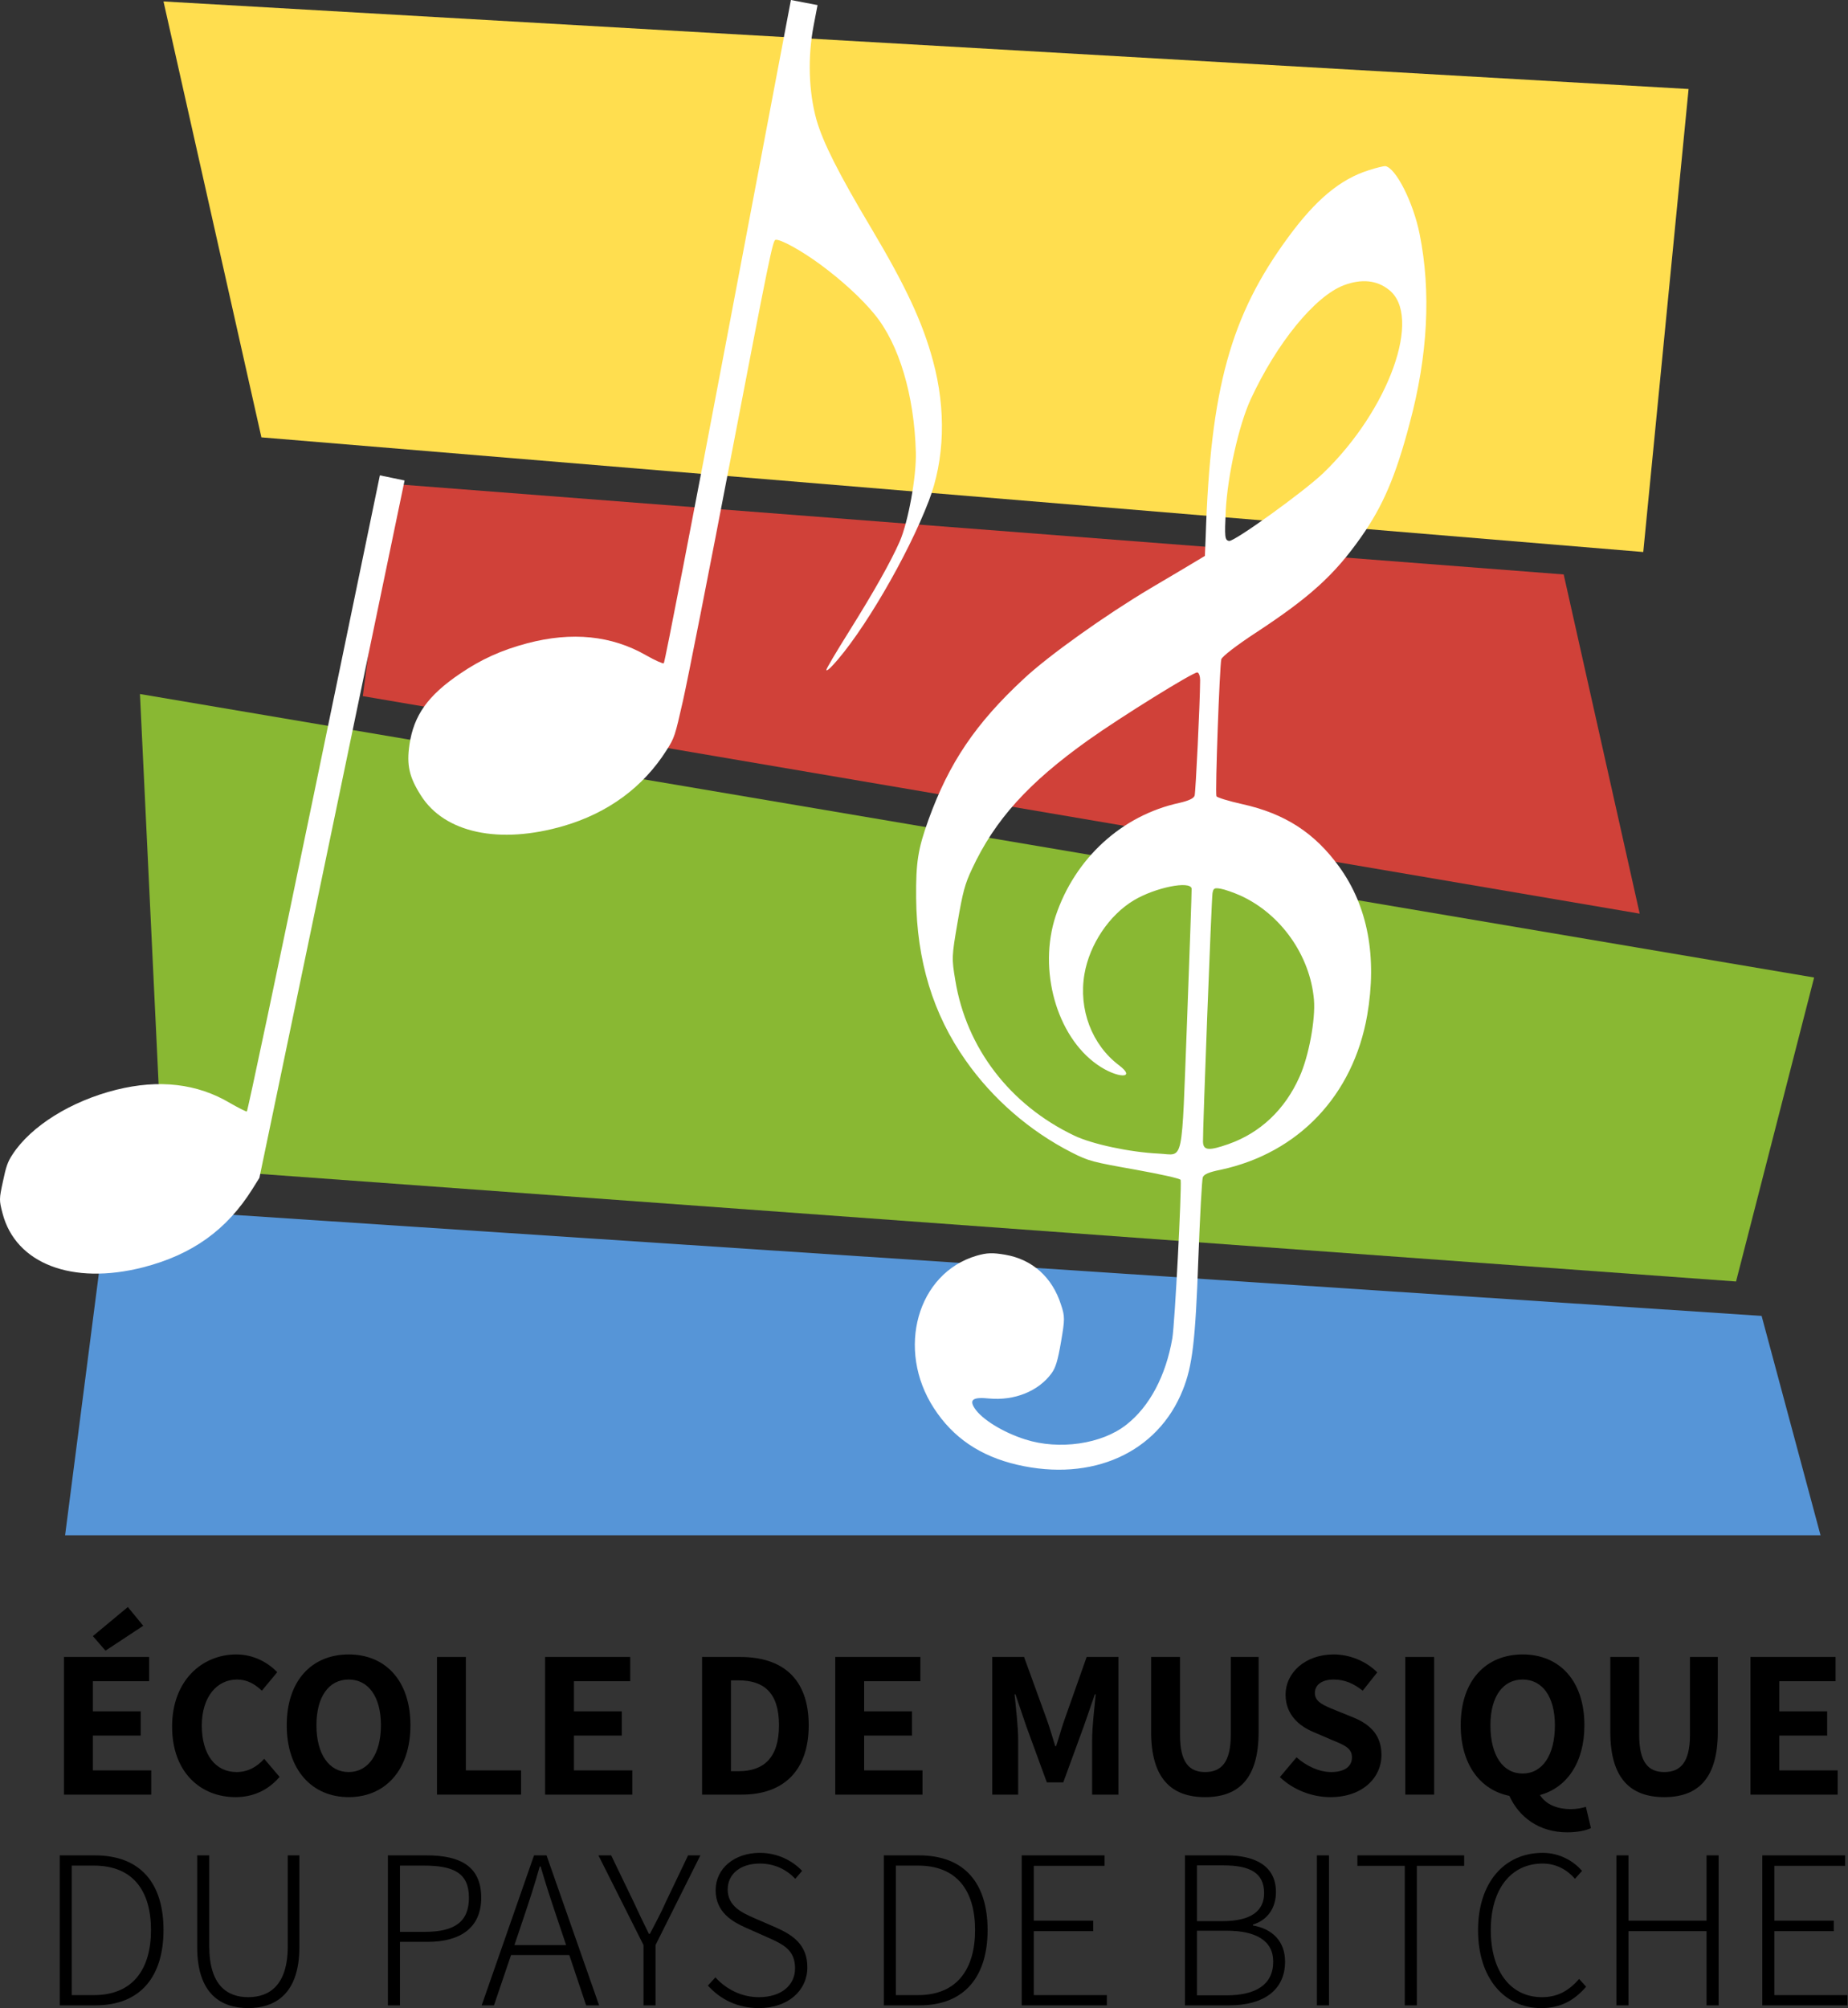
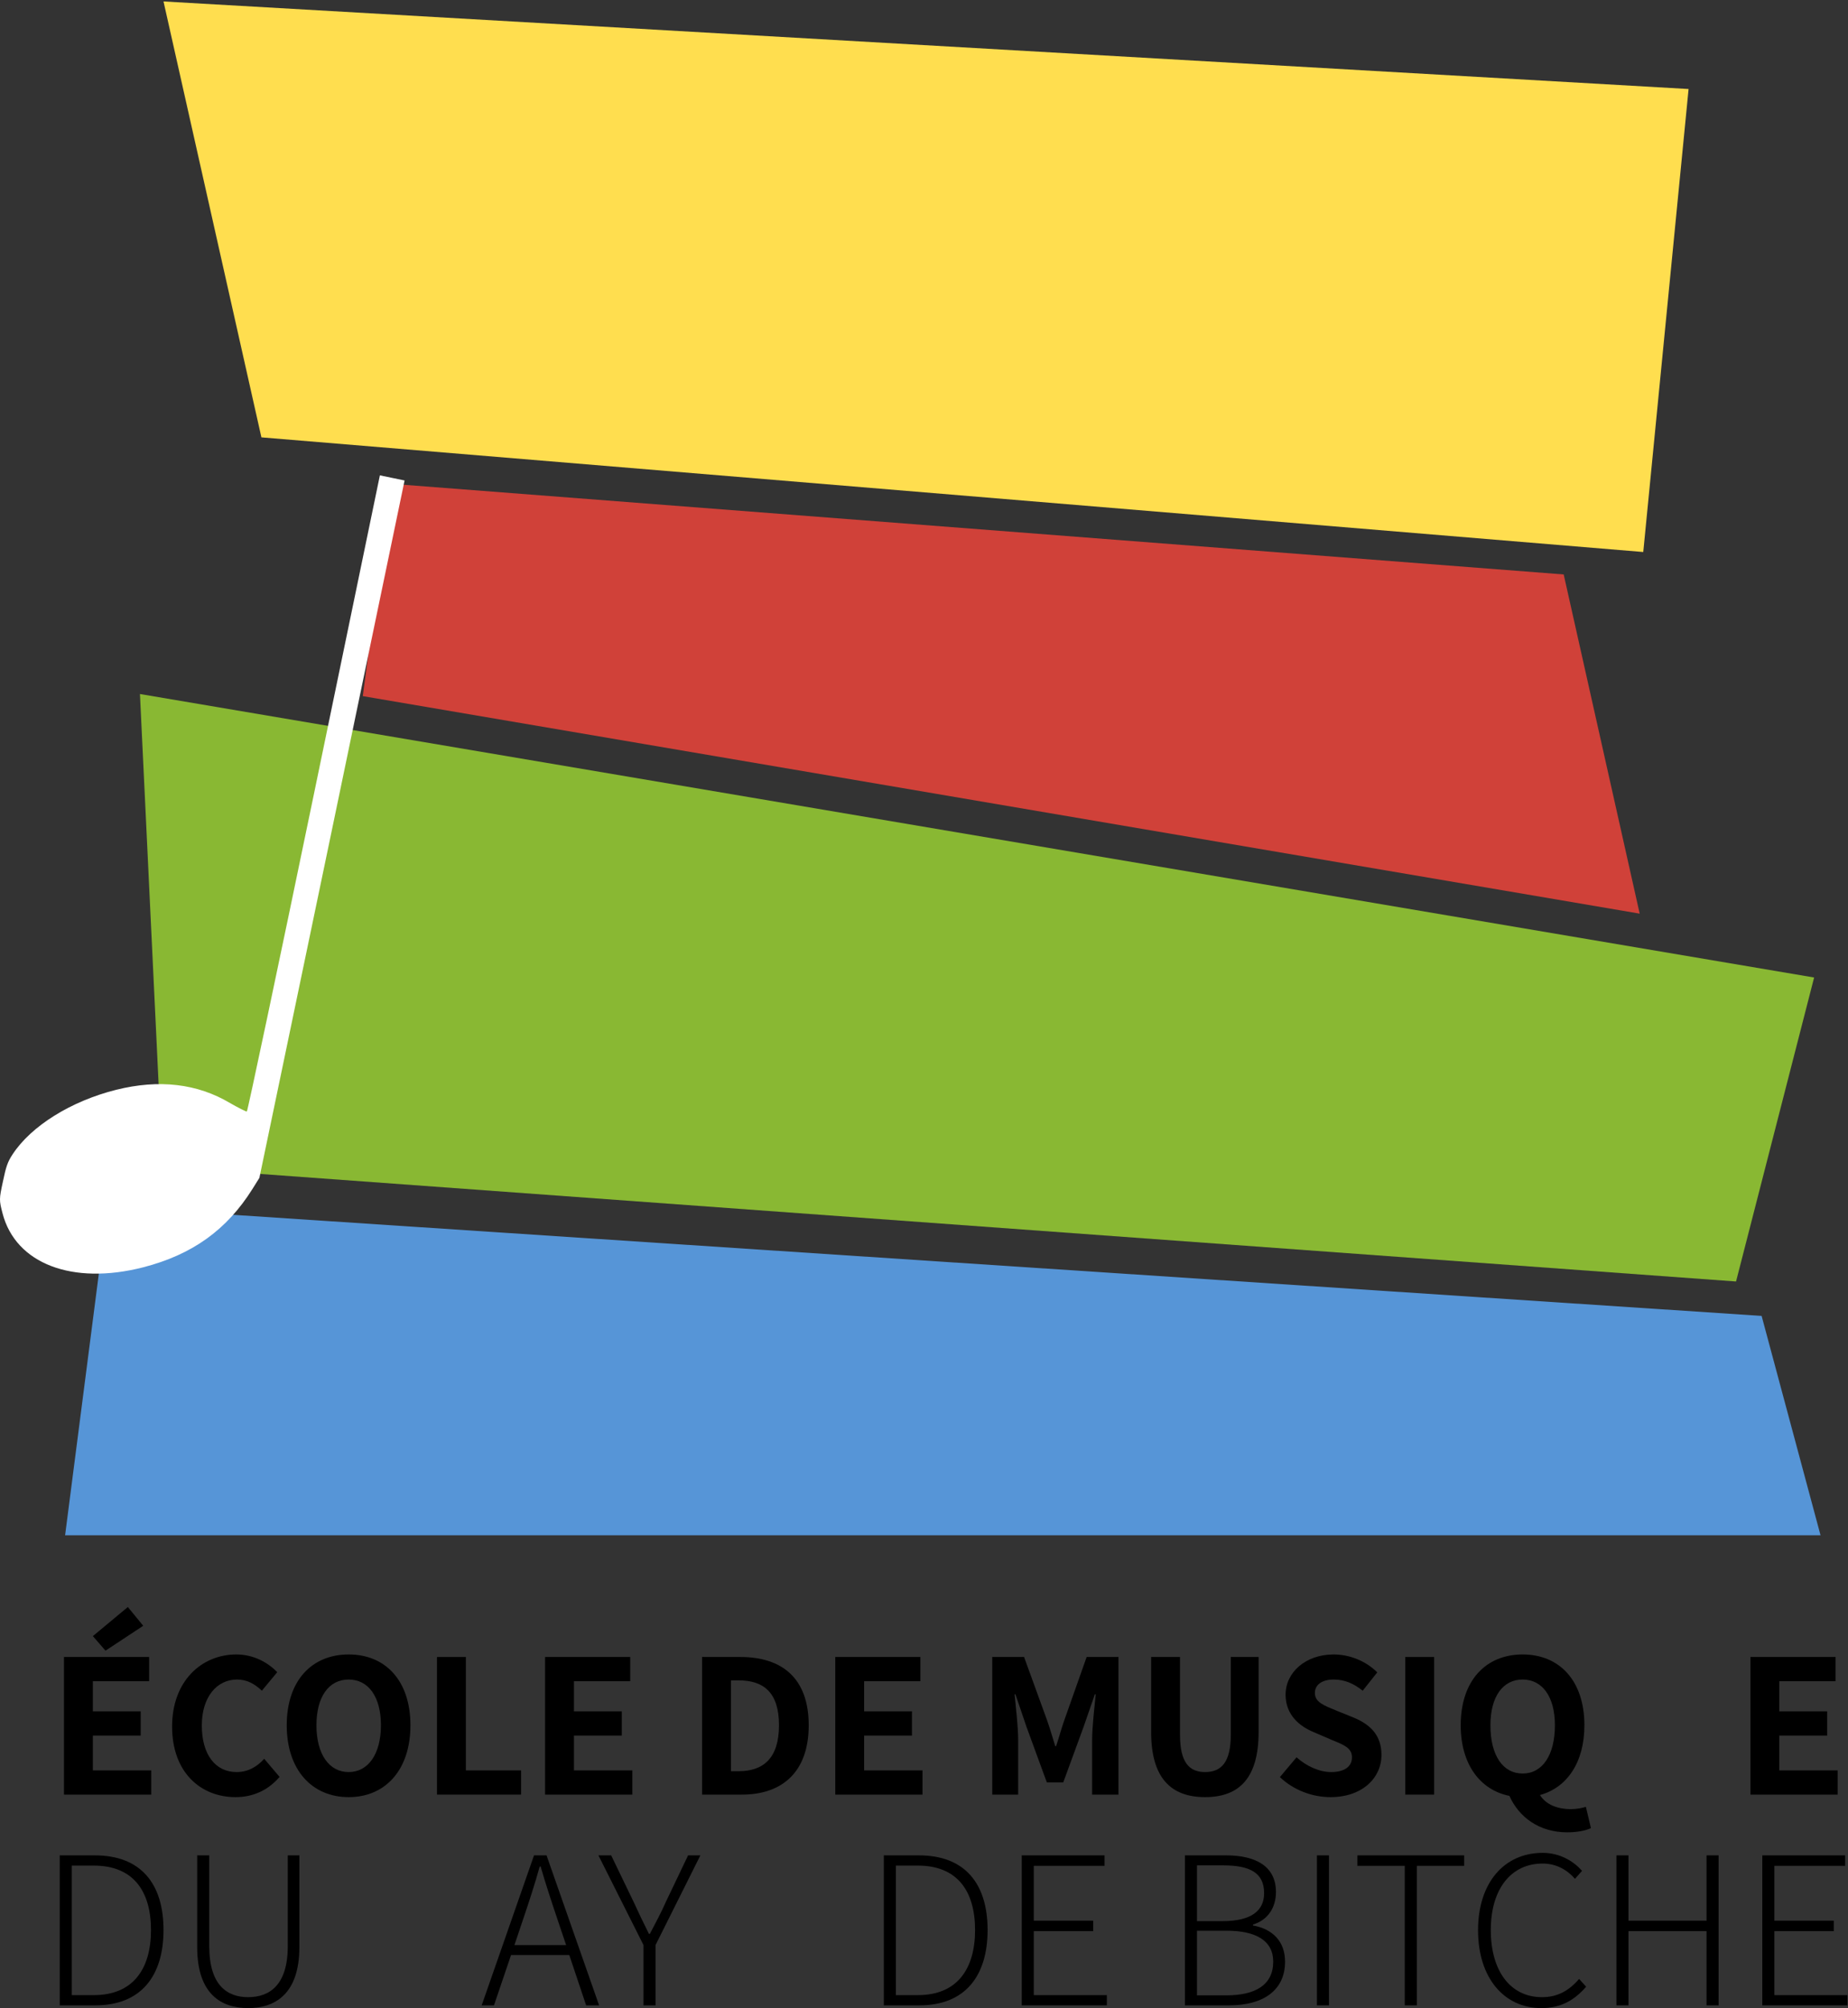
<svg xmlns="http://www.w3.org/2000/svg" width="100%" height="100%" viewBox="0 0 1827 1985" version="1.1" xml:space="preserve" style="fill-rule:evenodd;clip-rule:evenodd;stroke-linejoin:round;stroke-miterlimit:1.414;">
  <rect x="0" y="0" width="1827" height="1985" fill="#333333" stroke="none" />
  <g id="Courbes">
    <path d="M64.356,1517.59l41.909,-324.975l1635.33,108.116l58.257,216.859l-1735.49,0Z" style="fill:#5695d7;" />
    <path d="M1716.32,1266.72l-1555.6,-113.342l-22.358,-467.364l1655.14,280.229l-77.186,300.477Z" style="fill:#89b833;" />
    <path d="M1621.06,903.124l-75.139,-335.297l-1159.44,-89.611l-27.819,209.889l1262.4,215.019Z" style="fill:#d04139;" />
    <path d="M1624.59,545.649l-1366.15,-113.332l-96.794,-430.885l1507.75,86.56l-44.807,457.657Z" style="fill:#ffde4f;" />
  </g>
  <g>
    <path d="M104.31,1631.63l37.292,-24.584l-15.208,-18.541l-34.584,28.75l12.5,14.375Zm-41.041,142.291l86.25,0l0,-23.958l-57.709,0l0,-34.375l47.292,0l0,-23.959l-47.292,0l0,-29.791l55.625,0l0,-23.958l-84.166,0l0,136.041Z" style="fill-rule:nonzero;" />
    <path d="M232.851,1776.42c17.5,0 32.292,-6.875 43.542,-20l-15.208,-17.917c-6.875,7.709 -15.834,13.125 -27.292,13.125c-20.833,0 -34.375,-17.083 -34.375,-46.041c0,-28.333 15,-45.417 34.792,-45.417c10.208,0 17.708,4.584 24.583,11.042l15.208,-18.333c-8.958,-9.167 -22.916,-17.5 -40.416,-17.5c-34.375,0 -63.542,26.25 -63.542,71.249c0,45.417 28.333,69.792 62.708,69.792Z" style="fill-rule:nonzero;" />
    <path d="M344.727,1776.42c36.25,0 61.041,-26.875 61.041,-71.042c0,-44.166 -24.791,-69.999 -61.041,-69.999c-36.25,0 -61.25,25.625 -61.25,69.999c0,44.167 25,71.042 61.25,71.042Zm0,-24.792c-19.583,0 -31.875,-17.916 -31.875,-46.25c0,-28.333 12.292,-45.208 31.875,-45.208c19.375,0 31.875,16.875 31.875,45.208c0,28.334 -12.5,46.25 -31.875,46.25Z" style="fill-rule:nonzero;" />
    <path d="M432.019,1773.92l83.125,0l0,-23.958l-54.584,0l0,-112.083l-28.541,0l0,136.041Z" style="fill-rule:nonzero;" />
    <path d="M538.892,1773.92l86.25,0l0,-23.958l-57.709,0l0,-34.375l47.292,0l0,-23.959l-47.292,0l0,-29.791l55.625,0l0,-23.958l-84.166,0l0,136.041Z" style="fill-rule:nonzero;" />
    <path d="M694.102,1773.92l39.375,0c40,0 66.041,-22.5 66.041,-68.542c0,-46.249 -26.041,-67.499 -67.708,-67.499l-37.708,0l0,136.041Zm28.541,-23.125l0,-89.791l7.5,0c24.375,0 40,11.458 40,44.374c0,32.709 -15.625,45.417 -40,45.417l-7.5,0Z" style="fill-rule:nonzero;" />
    <path d="M825.772,1773.92l86.25,0l0,-23.958l-57.709,0l0,-34.375l47.292,0l0,-23.959l-47.292,0l0,-29.791l55.625,0l0,-23.958l-84.166,0l0,136.041Z" style="fill-rule:nonzero;" />
    <path d="M980.972,1773.92l25.625,0l0,-53.958c0,-13.125 -2.292,-32.292 -3.542,-45.208l0.833,0l10.834,31.874l20.208,55.209l16.25,0l20.208,-55.209l11.042,-31.874l0.833,0c-1.25,12.916 -3.541,32.083 -3.541,45.208l0,53.958l26.041,0l0,-136.041l-31.458,0l-22.083,62.499c-2.917,8.125 -5.209,17.084 -8.125,25.625l-0.834,0c-2.708,-8.541 -5.208,-17.5 -8.125,-25.625l-22.708,-62.499l-31.458,0l0,136.041Z" style="fill-rule:nonzero;" />
    <path d="M1191.39,1776.42c33.958,0 52.917,-19.167 52.917,-64.375l0,-74.166l-27.5,0l0,76.874c0,27.5 -9.584,36.875 -25.417,36.875c-15.625,0 -24.792,-9.375 -24.792,-36.875l0,-76.874l-28.541,0l0,74.166c0,45.208 19.375,64.375 53.333,64.375Z" style="fill-rule:nonzero;" />
    <path d="M1315.35,1776.42c31.667,0 50.417,-19.167 50.417,-41.667c0,-19.375 -10.833,-30 -27.292,-36.875l-17.5,-7.083c-11.666,-4.792 -21.041,-8.125 -21.041,-17.291c0,-8.334 7.291,-13.334 18.541,-13.334c11.042,0 19.792,3.959 28.75,11.042l14.375,-18.125c-11.25,-11.25 -27.291,-17.708 -43.125,-17.708c-27.708,0 -47.5,17.708 -47.5,39.791c0,19.792 13.542,31.042 27.5,36.875l17.917,7.708c12.083,5 20.208,7.917 20.208,17.292c0,8.958 -7.083,14.583 -20.625,14.583c-11.666,0 -24.375,-5.833 -34.166,-14.583l-16.459,19.583c13.542,12.917 32.084,19.792 50,19.792Z" style="fill-rule:nonzero;" />
    <rect x="1389.31" y="1637.88" width="28.542" height="136.041" />
    <path d="M1567.86,1786c-3.958,1.25 -9.167,2.292 -15,2.292c-12.083,0 -24.167,-3.958 -30.417,-13.958c26.667,-7.292 43.958,-32.084 43.958,-68.959c0,-44.166 -24.791,-69.999 -61.041,-69.999c-36.25,0 -61.25,25.625 -61.25,69.999c0,38.542 19.167,63.959 48.125,69.792c9.375,20.833 29.167,36.042 57.292,36.042c10.208,0 18.541,-1.875 23.333,-4.167l-5,-21.042Zm-94.375,-80.625c0,-28.333 12.292,-45.208 31.875,-45.208c19.375,0 31.875,16.875 31.875,45.208c0,29.792 -12.5,47.709 -31.875,47.709c-19.583,0 -31.875,-17.917 -31.875,-47.709Z" style="fill-rule:nonzero;" />
-     <path d="M1645.35,1776.42c33.958,0 52.917,-19.167 52.917,-64.375l0,-74.166l-27.5,0l0,76.874c0,27.5 -9.584,36.875 -25.417,36.875c-15.625,0 -24.792,-9.375 -24.792,-36.875l0,-76.874l-28.541,0l0,74.166c0,45.208 19.375,64.375 53.333,64.375Z" style="fill-rule:nonzero;" />
    <path d="M1730.56,1773.92l86.25,0l0,-23.958l-57.709,0l0,-34.375l47.292,0l0,-23.959l-47.292,0l0,-29.791l55.625,0l0,-23.958l-84.166,0l0,136.041Z" style="fill-rule:nonzero;" />
    <path d="M59.051,1982.25l35.1,0c45.45,0 67.5,-29.25 67.5,-74.475c0,-45.45 -22.05,-73.8 -67.95,-73.8l-34.65,0l0,148.275Zm11.925,-10.125l0,-128.025l21.825,0c38.925,0 56.475,25.2 56.475,63.675c0,38.25 -17.55,64.35 -56.475,64.35l-21.825,0Z" style="fill-rule:nonzero;" />
    <path d="M245.351,1984.95c26.325,0 50.625,-13.725 50.625,-60.3l0,-90.675l-11.475,0l0,89.775c0,38.7 -18.225,50.4 -39.15,50.4c-20.7,0 -38.475,-11.7 -38.475,-50.4l0,-89.775l-11.925,0l0,90.675c0,46.575 23.85,60.3 50.4,60.3Z" style="fill-rule:nonzero;" />
-     <path d="M383.501,1982.25l11.925,0l0,-62.775l27.225,0c32.85,0 53.1,-14.175 53.1,-43.65c0,-30.825 -20.475,-41.85 -54,-41.85l-38.25,0l0,148.275Zm11.925,-72.675l0,-65.475l23.625,0c29.925,0 44.55,7.65 44.55,31.725c0,23.85 -14.175,33.75 -43.65,33.75l-24.525,0Z" style="fill-rule:nonzero;" />
    <path d="M579.476,1982.25l12.825,0l-51.975,-148.275l-12.375,0l-51.75,148.275l12.15,0l16.875,-49.725l57.6,0l16.65,49.725Zm-70.875,-59.625l9,-26.775c5.85,-17.325 11.025,-33.075 15.975,-50.85l0.9,0c5.175,17.775 10.35,33.525 16.2,50.85l9,26.775l-51.075,0Z" style="fill-rule:nonzero;" />
    <path d="M636.173,1982.25l11.925,0l0,-59.625l44.325,-88.65l-12.15,0l-21.825,45.675c-4.725,10.8 -10.35,21.15 -15.975,31.95l-0.9,0c-5.4,-10.8 -10.35,-21.15 -15.3,-31.95l-22.05,-45.675l-12.6,0l44.55,88.65l0,59.625Z" style="fill-rule:nonzero;" />
-     <path d="M750.253,1984.95c29.025,0 47.925,-17.55 47.925,-40.275c0,-22.5 -14.4,-31.95 -31.05,-39.375l-22.275,-9.675c-11.025,-4.95 -25.425,-11.25 -25.425,-27.9c0,-15.525 12.825,-25.65 31.725,-25.65c14.625,0 26.325,5.85 35.1,15.075l6.75,-7.875c-9.45,-9.9 -24.075,-17.775 -41.85,-17.775c-24.975,0 -43.65,15.3 -43.65,36.9c0,22.05 16.875,31.275 29.925,37.125l22.275,9.9c14.625,6.525 26.325,12.15 26.325,30.15c0,16.875 -13.725,28.575 -35.775,28.575c-16.875,0 -32.175,-7.65 -42.975,-19.575l-7.425,8.1c11.925,13.275 28.8,22.275 50.4,22.275Z" style="fill-rule:nonzero;" />
    <path d="M873.773,1982.25l35.1,0c45.45,0 67.5,-29.25 67.5,-74.475c0,-45.45 -22.05,-73.8 -67.95,-73.8l-34.65,0l0,148.275Zm11.925,-10.125l0,-128.025l21.825,0c38.925,0 56.475,25.2 56.475,63.675c0,38.25 -17.55,64.35 -56.475,64.35l-21.825,0Z" style="fill-rule:nonzero;" />
    <path d="M1010.12,1982.25l84.15,0l0,-10.125l-72.225,0l0,-63.225l58.725,0l0,-10.35l-58.725,0l0,-54.225l69.975,0l0,-10.35l-81.9,0l0,148.275Z" style="fill-rule:nonzero;" />
    <path d="M1171.45,1982.25l43.65,0c33.525,0 55.35,-14.625 55.35,-43.2c0,-20.475 -12.825,-32.4 -31.725,-35.775l0,-0.9c14.85,-4.5 22.725,-16.875 22.725,-32.175c0,-24.975 -19.35,-36.225 -49.275,-36.225l-40.725,0l0,148.275Zm11.925,-83.25l0,-55.125l26.1,0c26.325,0 40.275,7.425 40.275,27.45c0,17.1 -12.15,27.675 -41.4,27.675l-24.975,0Zm0,73.35l0,-63.9l29.025,0c29.475,0 46.35,9.9 46.35,30.6c0,22.95 -17.55,33.3 -46.35,33.3l-29.025,0Z" style="fill-rule:nonzero;" />
    <rect x="1301.95" y="1833.97" width="11.925" height="148.275" />
    <path d="M1388.8,1982.25l11.925,0l0,-137.925l46.8,0l0,-10.35l-105.525,0l0,10.35l46.8,0l0,137.925Z" style="fill-rule:nonzero;" />
    <path d="M1523.8,1984.95c19.35,0 32.85,-7.875 44.325,-21.15l-6.975,-7.65c-10.35,11.925 -21.6,18 -36.675,18c-31.275,0 -50.625,-25.875 -50.625,-66.375c0,-40.275 19.8,-65.7 51.3,-65.7c13.275,0 24.075,6.075 31.95,15.075l6.975,-7.875c-8.1,-9.225 -21.6,-17.775 -38.925,-17.775c-37.8,0 -63.9,29.25 -63.9,76.5c0,47.25 25.875,76.95 62.55,76.95Z" style="fill-rule:nonzero;" />
    <path d="M1598.05,1982.25l11.925,0l0,-73.35l77.175,0l0,73.35l11.925,0l0,-148.275l-11.925,0l0,64.575l-77.175,0l0,-64.575l-11.925,0l0,148.275Z" style="fill-rule:nonzero;" />
    <path d="M1742.27,1982.25l84.15,0l0,-10.125l-72.225,0l0,-63.225l58.725,0l0,-10.35l-58.725,0l0,-54.225l69.975,0l0,-10.35l-81.9,0l0,148.275Z" style="fill-rule:nonzero;" />
  </g>
  <g id="Notes">
    <path d="M310.556,783.936c-35.788,172.905 -65.758,314.416 -66.51,314.77c-0.719,0.191 -8.258,-3.577 -16.606,-8.361c-32.348,-19.26 -70.143,-23.687 -112.571,-13.113c-44.584,11.146 -84.139,35.728 -102.556,64.005c-4.711,7.175 -6.373,11.925 -9.406,26.578c-3.802,17.549 -3.808,18.397 -0.407,31.496c12.937,49.878 68.943,71.318 139.039,53.397c48.604,-12.521 82.712,-37.042 108.059,-77.468l6.856,-10.975l71.863,-344.733l71.666,-344.604l-12.21,-2.528l-12.211,-2.527l-65.006,314.063Z" style="fill:#fff;fill-rule:nonzero;" />
-     <path d="M719.907,327.193c-34.075,180.086 -62.66,327.774 -63.672,328.461c-0.809,0.55 -8.774,-2.909 -17.498,-7.922c-34.111,-19.548 -73.312,-23.521 -117.433,-11.887c-25.782,6.866 -45.442,15.782 -66.683,30.205c-31.559,21.429 -45.5,40.945 -49.798,69.874c-2.982,20.202 -0.337,32.15 11.314,50.397c23.375,37.035 77.494,48.614 141.055,30.134c44.009,-12.888 78.619,-38.31 101.808,-74.894c7.83,-12.41 8.227,-13.566 16.234,-49.004c4.51,-19.91 26.358,-130.51 48.37,-245.656c36.922,-192.217 40.371,-209.337 43.113,-209.869c4.74,-0.854 25.762,10.734 44.429,24.513c20.986,15.454 40.912,33.698 53.454,49.123c24.294,29.466 39.272,80.035 40.836,136.314c0.679,24.071 -7.585,69.142 -16.034,88.475c-8.983,20.287 -25.486,49.523 -50.077,88.832c-12.412,19.808 -22.542,36.883 -22.397,37.967c0.145,1.084 2.775,-0.701 5.899,-4.153c29.373,-31.177 74.63,-108.608 95.396,-162.906c15.727,-40.827 17.24,-90.181 4.25,-138.258c-10.295,-38.232 -26.771,-73.597 -61.277,-131.596c-32.269,-54.051 -47.689,-84.813 -54.015,-106.971c-7.73,-27.707 -8.767,-61.881 -2.793,-93.13l3.864,-20.21l-13.077,-2.5l-13.247,-2.532l-62.021,327.193Z" style="fill:#fff;fill-rule:nonzero;" />
-     <path d="M1353.48,168.179c-28.38,8.873 -52.619,29.065 -80.06,66.531c-56.907,77.516 -76.713,149.24 -81.432,295.77l-0.799,19.042l-7.299,4.383c-4.035,2.463 -24.904,14.887 -46.249,27.455c-45.002,26.768 -101.081,66.744 -125.297,89.422c-48.061,44.518 -74.195,83.563 -94.463,139.639c-10.395,28.895 -12.442,42.081 -12.159,77.104c0.571,62.149 16.731,115.026 49.014,160.753c26.624,37.983 63.334,69.807 104.819,90.946c16.806,8.537 20.713,9.436 62.529,16.867c25.82,4.676 44.952,8.875 45.164,10.266c1.081,9.437 -5.754,142.064 -8.246,156.526c-6.382,37.034 -22.452,67.434 -45.398,85.366c-24.307,19.278 -66.636,25.296 -99.99,14.584c-22.042,-6.957 -43.246,-20.088 -50.168,-30.984c-5.328,-8.364 -1.474,-11.084 14.492,-9.461c25.102,2.295 48.624,-7.19 61.588,-24.812c4.126,-5.607 6.211,-12.468 9.458,-31.314c3.814,-22.132 3.867,-25.056 -0.018,-36.556c-8.624,-27.209 -28.377,-44.829 -55.111,-49.436c-12.49,-2.152 -18.158,-2.001 -28.373,0.977c-58.695,17.188 -79.839,92.743 -42.212,150.674c18.885,29.203 45.764,47.373 82.201,55.909c74.407,17.335 139.236,-11.882 163.925,-73.966c9.488,-23.636 12.441,-48.625 15.336,-129.582c1.583,-41.922 3.537,-78.139 4.391,-80.474c0.967,-2.992 6.097,-5.267 17.772,-7.542c76.86,-16.539 130.912,-73.562 144.763,-152.631c9.932,-57.632 0.702,-107.51 -27.523,-146.671c-24.417,-33.767 -53.85,-52.828 -96.241,-62.164c-13.473,-2.999 -24.822,-6.534 -25.291,-7.743c-1.444,-3.408 3.239,-130.088 4.84,-135.453c0.929,-2.773 14.99,-13.663 33.812,-25.988c53.419,-35.02 77.741,-57.003 104.011,-94.219c21.774,-30.77 34.587,-60.603 48.289,-112.621c18.137,-67.274 21.374,-130.572 9.952,-187.371c-6.297,-31.547 -23.656,-65.677 -33.993,-67.232c-1.572,-0.046 -8.856,1.632 -16.034,4.006Zm19.565,118.222c33.453,25.847 0.334,118.519 -64.863,181.293c-19.183,18.355 -87.963,67.877 -93.003,67.008c-4.383,-0.755 -4.587,-3.498 -3.343,-30.36c1.947,-34.865 12.854,-83.754 24.474,-109.28c25.898,-56.008 63.66,-102.3 92.38,-113.146c17.363,-6.484 32.453,-5.012 44.355,4.485Zm-186.554,385.962c-0.126,22.993 -4.411,110.706 -5.453,114.136c-0.93,2.773 -6.06,5.048 -14.991,7.119c-56.95,12.299 -103.319,54.851 -122.386,111.811c-17.473,52.948 0.735,118.814 41.231,147.002c19.518,13.743 39.512,14.256 21.346,0.52c-26.758,-20.18 -40.128,-55.202 -34.086,-90.263c5.023,-29.145 24.485,-58.283 48.875,-72.808c21.126,-12.605 55.491,-19.545 57.056,-11.603c0.136,1.828 -1.869,60.6 -4.523,130.994c-5.663,145.464 -2.702,132.21 -27.774,131.049c-28.872,-1.366 -66.079,-9.357 -83.799,-17.826c-63.588,-30.363 -106.67,-86.751 -117.526,-153.381c-3.682,-21.844 -3.599,-23.635 2.255,-57.601c5.135,-29.802 7.152,-37.577 14.254,-52.599c22.566,-48.46 55.742,-85.163 114.904,-127.316c32.15,-22.89 104.156,-67.568 107.882,-66.926c1.533,0.264 2.72,3.853 2.735,7.692Zm39.809,212.869c39.966,18.169 68.985,59.273 72.728,103.015c1.612,19.457 -5.133,55.977 -14.237,76.069c-14.399,32.493 -38.91,55.571 -70.373,66.621c-19.449,6.802 -24.783,6.334 -25.101,-2.295c-0.304,-11.334 8.413,-239.985 9.395,-245.682c0.868,-5.04 1.858,-5.547 8.213,-4.451c3.944,0.679 12.664,3.762 19.375,6.723Z" style="fill:#fff;fill-rule:nonzero;" />
  </g>
</svg>